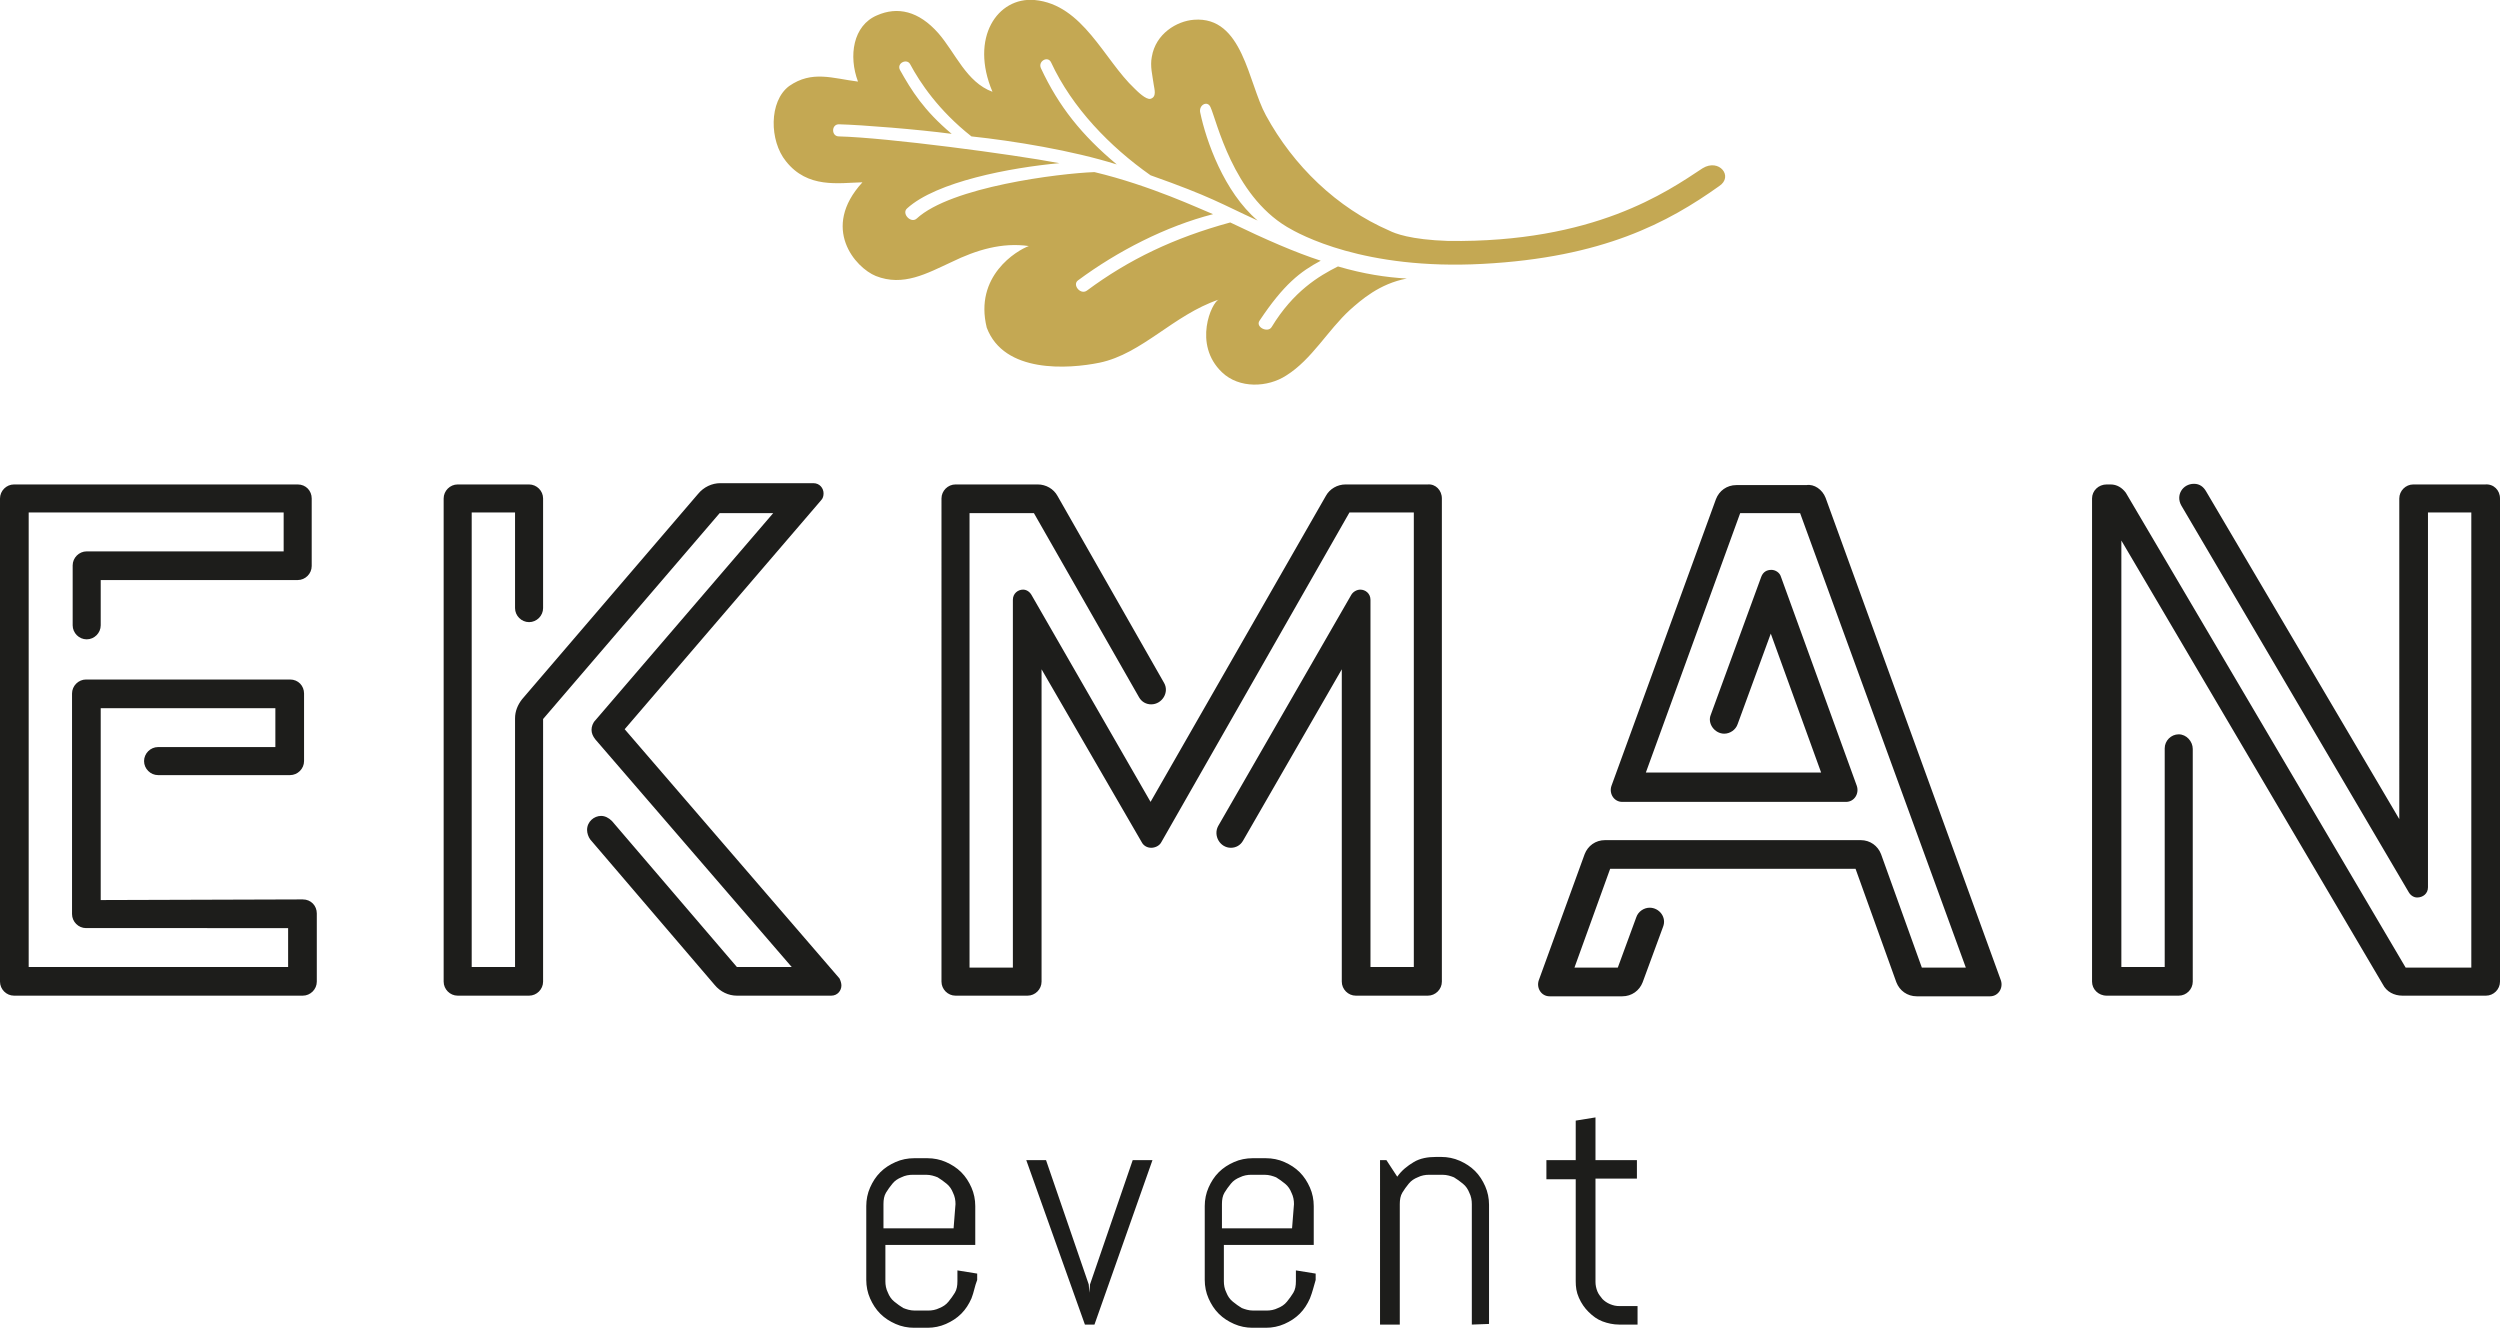
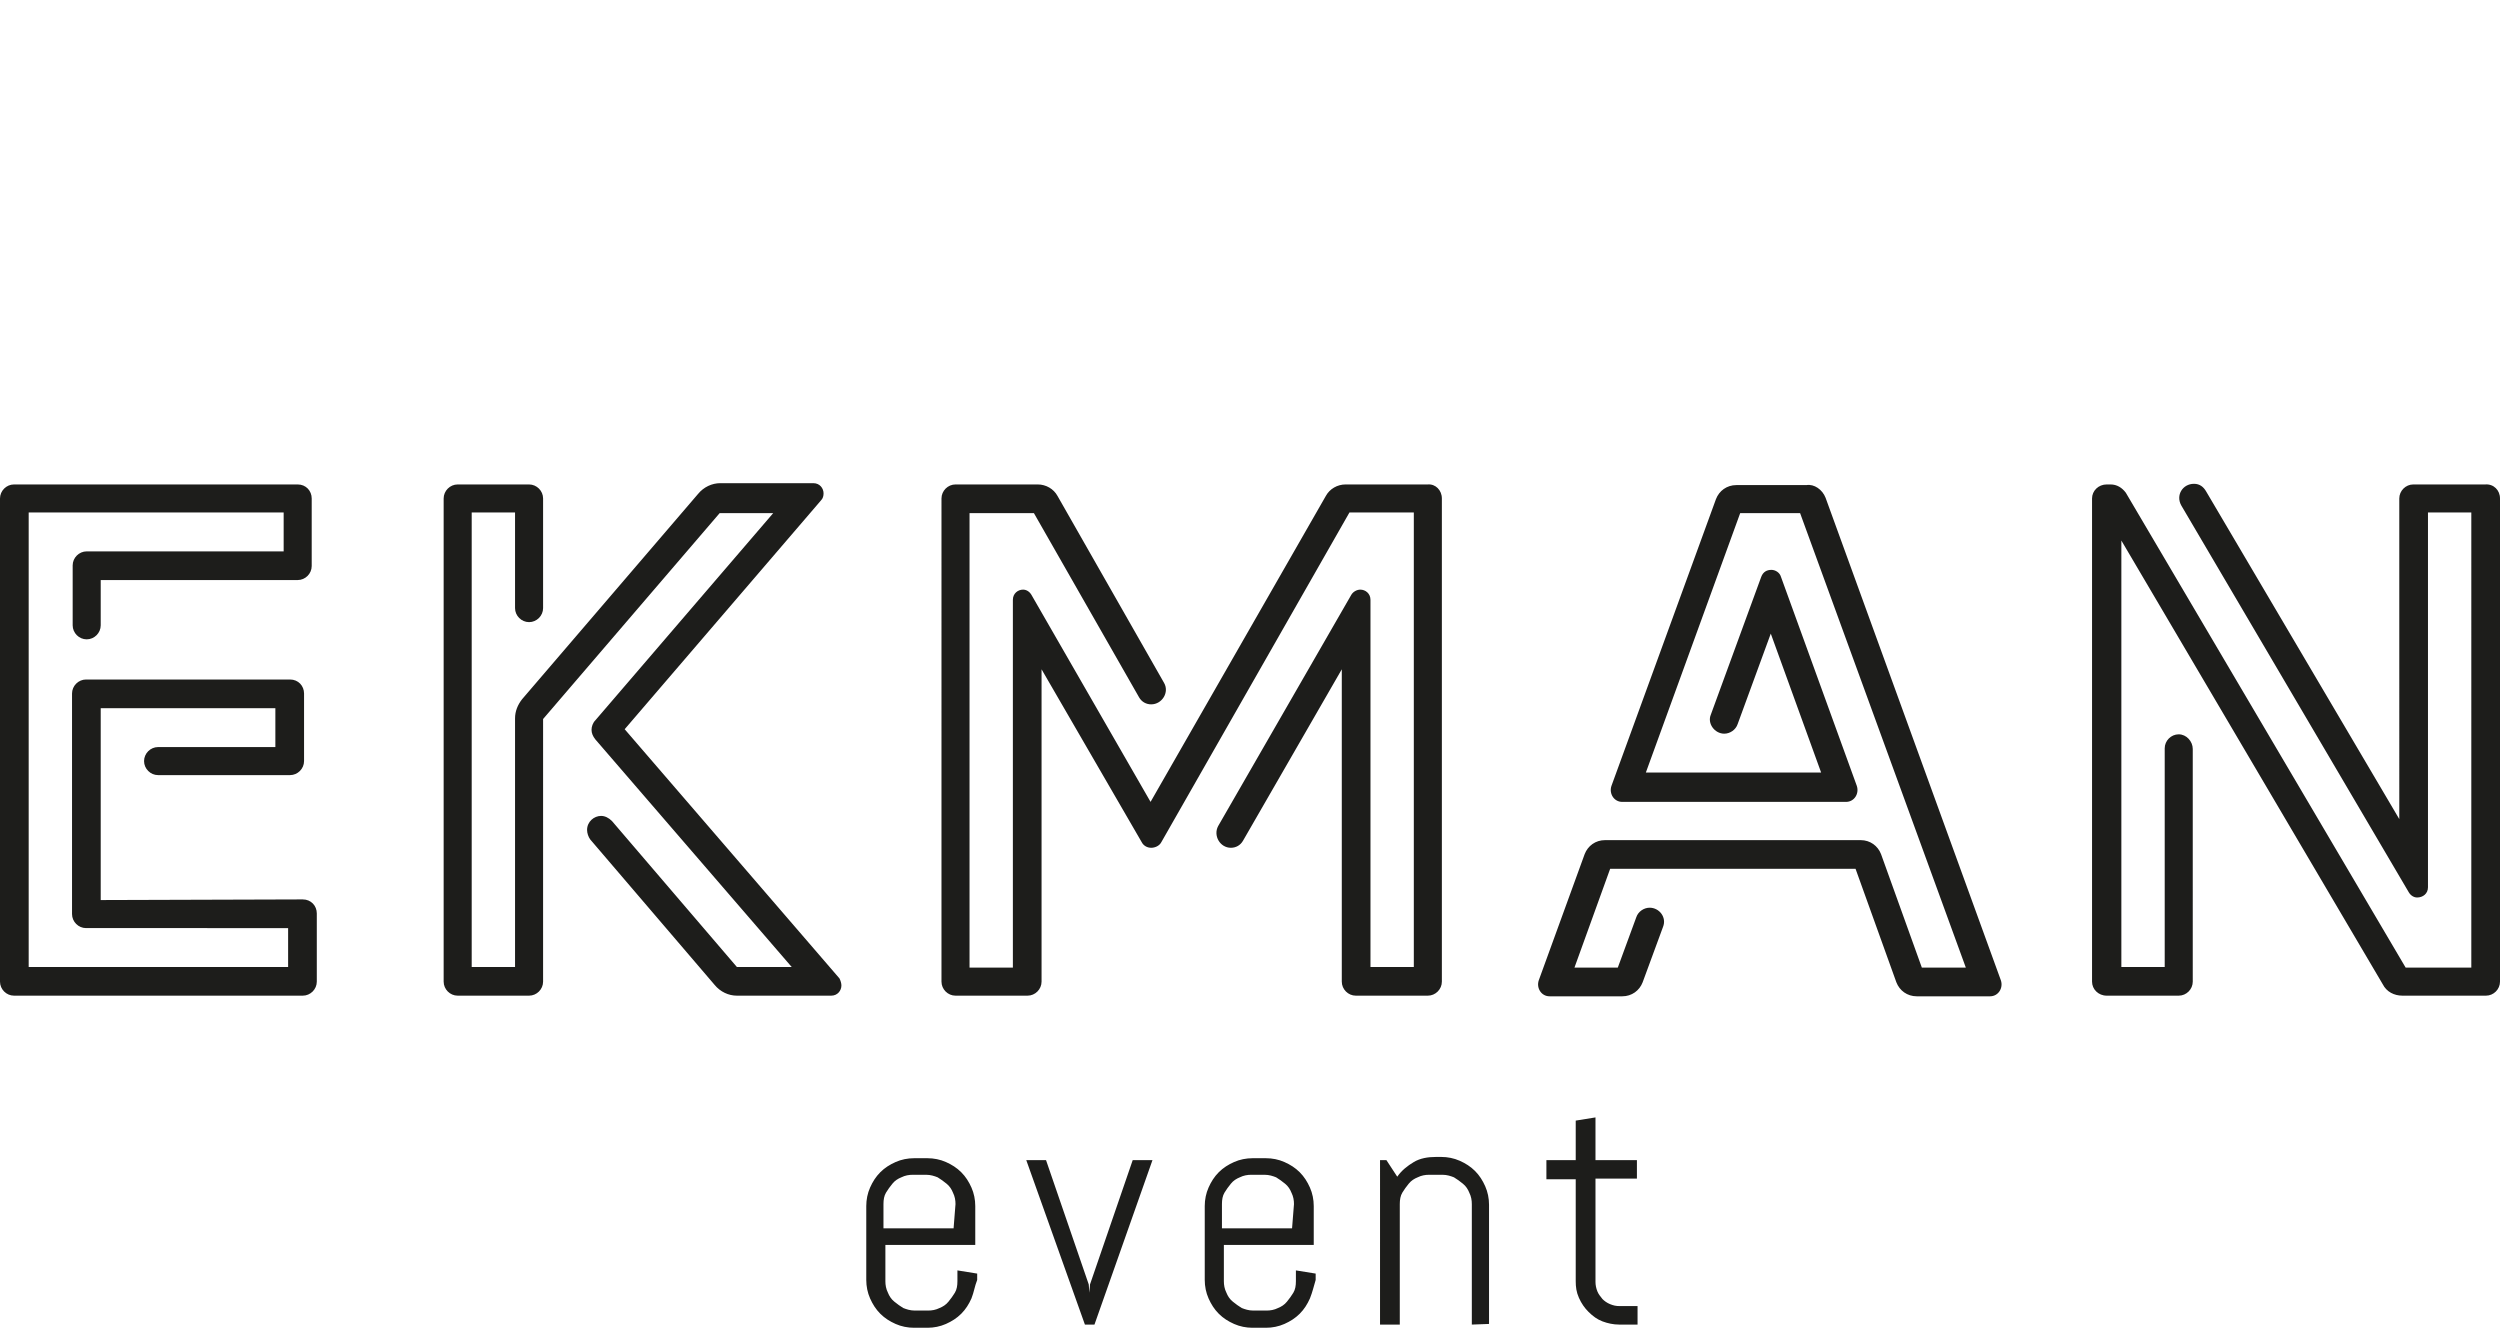
<svg xmlns="http://www.w3.org/2000/svg" id="Layer_1" viewBox="0 0 392.2 208.3">
  <style>.st0{fill:#1d1d1b}</style>
  <path class="st0" d="M47.5 141.1c1.3 0 2.2 1 2.2 2.2V154c0 1.2-1 2.2-2.2 2.2H2.2c-1.2 0-2.2-1-2.2-2.2V78.2C0 77 1 76 2.2 76h44.5c1.3 0 2.2 1 2.2 2.2v10.6c0 1.2-1 2.2-2.2 2.2H15.8v7.1c0 1.2-1 2.2-2.2 2.2-1.2 0-2.2-1-2.2-2.2v-9.4c0-1.2 1-2.2 2.2-2.2h30.9v-6.1h-40v71.3h40.7v-6.1H13.5c-1.2 0-2.2-1-2.2-2.2v-34.6c0-1.2 1-2.2 2.2-2.2h32c1.3 0 2.2 1 2.2 2.2v10.6c0 1.2-1 2.2-2.2 2.2H24.8c-1.2 0-2.2-1-2.2-2.2 0-1.2 1-2.2 2.2-2.2h18.4v-6.1H15.8v30.1l31.7-.1zM132 154.6c0 .8-.6 1.6-1.6 1.6h-14.8c-1.3 0-2.6-.6-3.5-1.7l-19.5-22.8c-.3-.4-.5-1-.5-1.5 0-1.3 1.1-2.2 2.2-2.2.6 0 1.2.3 1.7.8l19.6 22.9h8.6L93.4 116c-.4-.5-.6-1-.6-1.5s.2-1.1.6-1.5l27.9-32.5h-8.4l-27.7 32.3V154c0 1.2-1 2.2-2.2 2.2H71.8c-1.2 0-2.2-1-2.2-2.2V78.2c0-1.2 1-2.2 2.2-2.2H83c1.2 0 2.2 1 2.2 2.2v17.2c0 1.2-1 2.2-2.2 2.2-1.2 0-2.2-1-2.2-2.2v-15H74v71.3h6.8v-39c0-1.1.4-2.1 1.1-3l27.6-32.2c.9-1.1 2.2-1.7 3.5-1.7h14.6c1 0 1.6.8 1.6 1.6 0 .4-.1.8-.4 1.1L98 114.4l33.7 39.1c.2.4.3.8.3 1.1zM226.2 78.2V154c0 1.2-1 2.2-2.2 2.2h-11.3c-1.2 0-2.2-1-2.2-2.2v-49L195 131.9c-.4.7-1.1 1.1-1.9 1.1-1.7 0-2.8-1.9-2-3.4L212 93.3c.3-.5.9-.8 1.4-.8.8 0 1.6.6 1.6 1.6v57.6h6.8V80.4h-10.1l-29.5 51.7c-.3.6-1 .9-1.6.9-.6 0-1.2-.3-1.5-.9L163.4 105v49c0 1.2-1 2.2-2.2 2.2h-11.3c-1.2 0-2.2-1-2.2-2.2V78.2c0-1.2 1-2.2 2.2-2.2h12.9c1.3 0 2.5.7 3.1 1.8l16.7 29.3c.9 1.5-.3 3.4-2 3.4-.8 0-1.5-.4-1.9-1.1l-16.5-28.9h-10.1v71.3h6.8V94.1c0-1 .8-1.6 1.6-1.6.5 0 1 .3 1.3.8l18.7 32.5 27.5-48c.6-1.1 1.8-1.8 3.1-1.8H224c1.2-.1 2.2.9 2.2 2.2zM286.4 78.1l27.5 75.7c.4 1.2-.4 2.5-1.7 2.5h-11.5c-1.5 0-2.7-.9-3.2-2.2l-6.4-17.8h-38.5l-5.6 15.5h6.8l2.9-7.9c.3-.9 1.2-1.5 2.1-1.5 1.5 0 2.7 1.5 2.1 3l-3.2 8.7c-.5 1.3-1.7 2.2-3.2 2.2h-11.4c-1.3 0-2.1-1.3-1.7-2.5l7.2-19.8c.5-1.3 1.7-2.2 3.2-2.2h40.1c1.5 0 2.7.9 3.2 2.2l6.4 17.8h6.9l-26-71.3H273l-14.8 40.7h27.5l-7.9-21.8-5.2 14.2c-.3.9-1.2 1.5-2.1 1.5-1.5 0-2.7-1.6-2.1-3l7.9-21.6c.3-.8.9-1.1 1.6-1.1.6 0 1.3.4 1.5 1.1l11.9 32.8c.4 1.2-.4 2.5-1.7 2.5h-35.1c-1.3 0-2.1-1.3-1.7-2.5l16.4-45c.5-1.3 1.7-2.2 3.2-2.2h11c1.2-.2 2.5.7 3 2zM392.2 78.2V154c0 1.2-1 2.2-2.2 2.2h-13.1c-1.3 0-2.5-.6-3.1-1.8l-41-69.6v66.9h6.8v-34.3c0-1.2 1-2.2 2.2-2.2s2.2 1.1 2.2 2.3V154c0 1.2-1 2.2-2.2 2.2h-11.3c-1.3 0-2.3-1-2.3-2.2V78.2c0-1.2 1-2.2 2.3-2.2h.6c1 0 1.8.5 2.4 1.3l43.9 74.5h10.3V80.4h-6.8v58.8c0 1-.8 1.6-1.7 1.6-.5 0-1-.3-1.3-.8l-35.7-60.7c-.9-1.6.2-3.4 2-3.4.9 0 1.5.5 1.9 1.2l30.3 51.4V78.2c0-1.2 1-2.2 2.2-2.2h11.3c1.3-.1 2.3.9 2.3 2.2z" />
-   <path d="M267.1 26.4c-5.6 3.7-17 11.7-39.9 11.4-6-.2-8.4-1.2-9.2-1.6-8.3-3.6-15.1-10.2-19.4-18.1-2.8-5.1-3.6-15.6-11.3-15-2.7.2-6 2.2-6.6 5.8-.3 1.5.1 2.9.3 4.4.1.7.5 1.9-.5 2.2-.7.2-2.1-1.2-2.5-1.6C173.2 9.4 169.9.7 162.3 0c-5.8-.5-10.2 5.9-6.6 14.4-4.1-1.5-5.8-6.1-8.5-9.2-3.1-3.5-6.4-4.2-9.6-2.8-3.8 1.6-4.5 6.4-3 10.4-4-.5-7.2-1.8-10.8.7-3.2 2.4-3.1 8.6-.5 11.8 3.4 4.3 8.2 3.4 12 3.3-6.6 7.2-1.1 13.4 2.1 14.7 4.3 1.7 8-.4 11.9-2.2 3.9-1.9 7.9-3.1 12.1-2.5-1.9.7-8.6 4.7-6.6 12.8 2.7 7.2 12.8 6.5 17.7 5.5 6.7-1.4 11.6-7.5 18.7-9.9-1.1.4-4.1 7 .5 11.4 2.7 2.6 7.2 2.4 10.1.5 4-2.5 6.5-7.1 10-10.3 1.7-1.5 4.6-4.1 8.9-4.9-3.3-.2-6.7-.7-10.8-1.9-3 1.5-7 3.9-10.4 9.5-.6 1-2.6 0-1.9-1 3.8-5.7 6.4-7.7 9.6-9.4-4-1.3-8.6-3.3-14.2-6-8.8 2.4-15.9 5.8-22.5 10.7-1 .7-2.3-.9-1.4-1.6 6.2-4.6 13.8-8.5 21.2-10.4-2-.8-9.8-4.5-18.6-6.6-5.5.2-22.5 2.3-27.9 7.3-.9.8-2.4-.8-1.5-1.6 4.6-4.2 16.2-6.4 23.9-7.1-7.4-1.4-27-4-34.6-4.2-1.2 0-1.2-1.9 0-1.9 3.7.1 12.4.8 17.7 1.5-4.4-3.7-6.3-6.8-8.1-10-.6-1.1 1.1-1.9 1.6-.9 1.5 2.8 4.4 7.2 9.6 11.3 6.6.7 15.8 2.2 22.8 4.4-5.5-4.6-9.1-9.1-11.9-15.1-.5-1.1 1.1-2 1.6-.9 3.3 7.1 9.2 13.2 15.6 17.7 9.6 3.4 10.9 4.4 16.8 7.1-5.3-4.5-8.1-12.6-9-16.9-.3-1.2 1.1-2 1.6-.9 1 2.2 3.5 13.7 12 18.8 2 1.2 12.1 6.8 30.7 5.8 18.9-1 29.1-6.5 37.1-12.2 2.3-1.5 0-4.4-2.6-2.8z" fill="#c4a853" />
  <g>
    <path class="st0" d="M152.4 203.7c-.4.9-.9 1.7-1.6 2.4s-1.5 1.2-2.4 1.6-1.9.6-2.9.6h-2.1c-1 0-2-.2-2.9-.6s-1.7-.9-2.4-1.6-1.2-1.5-1.6-2.4c-.4-.9-.6-1.9-.6-2.9v-11.6c0-1 .2-2 .6-2.9.4-.9.9-1.7 1.6-2.4s1.5-1.2 2.4-1.6c.9-.4 1.9-.6 2.9-.6h2.1c1 0 2 .2 2.9.6.9.4 1.7.9 2.4 1.6s1.2 1.5 1.6 2.4.6 1.9.6 2.9v6.1h-14.1v5.7c0 .6.1 1.2.4 1.8.2.5.5 1 1 1.4s.9.7 1.4 1c.5.2 1.1.4 1.8.4h2.1c.6 0 1.2-.1 1.8-.4.5-.2 1-.5 1.4-1s.7-.9 1-1.4.4-1.1.4-1.8v-1.7l3.1.5v1c-.4 1-.5 1.9-.9 2.9zm-2.5-14.8c0-.6-.1-1.2-.4-1.8-.2-.5-.5-1-1-1.4s-.9-.7-1.4-1c-.5-.2-1.1-.4-1.8-.4h-2.1c-.6 0-1.2.1-1.8.4-.5.2-1 .5-1.4 1s-.7.9-1 1.4-.4 1.1-.4 1.8v3.8h11l.3-3.8zM171.7 207.8h-1.5L161 182h3.1l6.7 19.5.1 1.3.1-1.3 6.7-19.5h3.1l-9.1 25.8zM205.5 203.7c-.4.9-.9 1.7-1.6 2.4s-1.5 1.2-2.4 1.6-1.9.6-2.9.6h-2.1c-1 0-2-.2-2.9-.6s-1.7-.9-2.4-1.6-1.2-1.5-1.6-2.4c-.4-.9-.6-1.9-.6-2.9v-11.6c0-1 .2-2 .6-2.9.4-.9.9-1.7 1.6-2.4s1.5-1.2 2.4-1.6c.9-.4 1.9-.6 2.9-.6h2.1c1 0 2 .2 2.9.6.9.4 1.7.9 2.4 1.6s1.2 1.5 1.6 2.4.6 1.9.6 2.9v6.1H192v5.7c0 .6.1 1.2.4 1.8.2.5.5 1 1 1.4s.9.7 1.4 1c.5.2 1.1.4 1.8.4h2.1c.6 0 1.2-.1 1.8-.4.5-.2 1-.5 1.4-1s.7-.9 1-1.4.4-1.1.4-1.8v-1.7l3.1.5v1c-.3 1-.5 1.9-.9 2.9zm-2.5-14.8c0-.6-.1-1.2-.4-1.8-.2-.5-.5-1-1-1.4s-.9-.7-1.4-1c-.5-.2-1.1-.4-1.8-.4h-2.1c-.6 0-1.2.1-1.8.4-.5.2-1 .5-1.4 1s-.7.9-1 1.4-.4 1.1-.4 1.8v3.8h11l.3-3.8zM230.9 207.8v-18.9c0-.6-.1-1.2-.4-1.8-.2-.5-.5-1-1-1.4s-.9-.7-1.4-1c-.5-.2-1.1-.4-1.8-.4h-2.1c-.6 0-1.2.1-1.8.4-.5.2-1 .5-1.4 1s-.7.9-1 1.4-.4 1.1-.4 1.8v18.9h-3.1V182h1l1.7 2.6c.7-1 1.6-1.7 2.6-2.3s2.2-.8 3.5-.8h.8c1 0 2 .2 2.9.6.9.4 1.7.9 2.4 1.6s1.2 1.5 1.6 2.4.6 1.9.6 2.9v18.7l-2.7.1zM254 207.8c-.9 0-1.8-.2-2.6-.5s-1.5-.8-2.2-1.5c-.6-.6-1.1-1.3-1.5-2.2s-.5-1.7-.5-2.6v-16h-4.6v-3h4.6v-6.2l3.1-.5v6.7h6.5v2.9h-6.5v16.2c0 .5.1 1 .3 1.5s.5.8.8 1.2c.3.3.7.6 1.2.8.5.2.9.3 1.5.3h2.8v2.9H254z" />
  </g>
</svg>